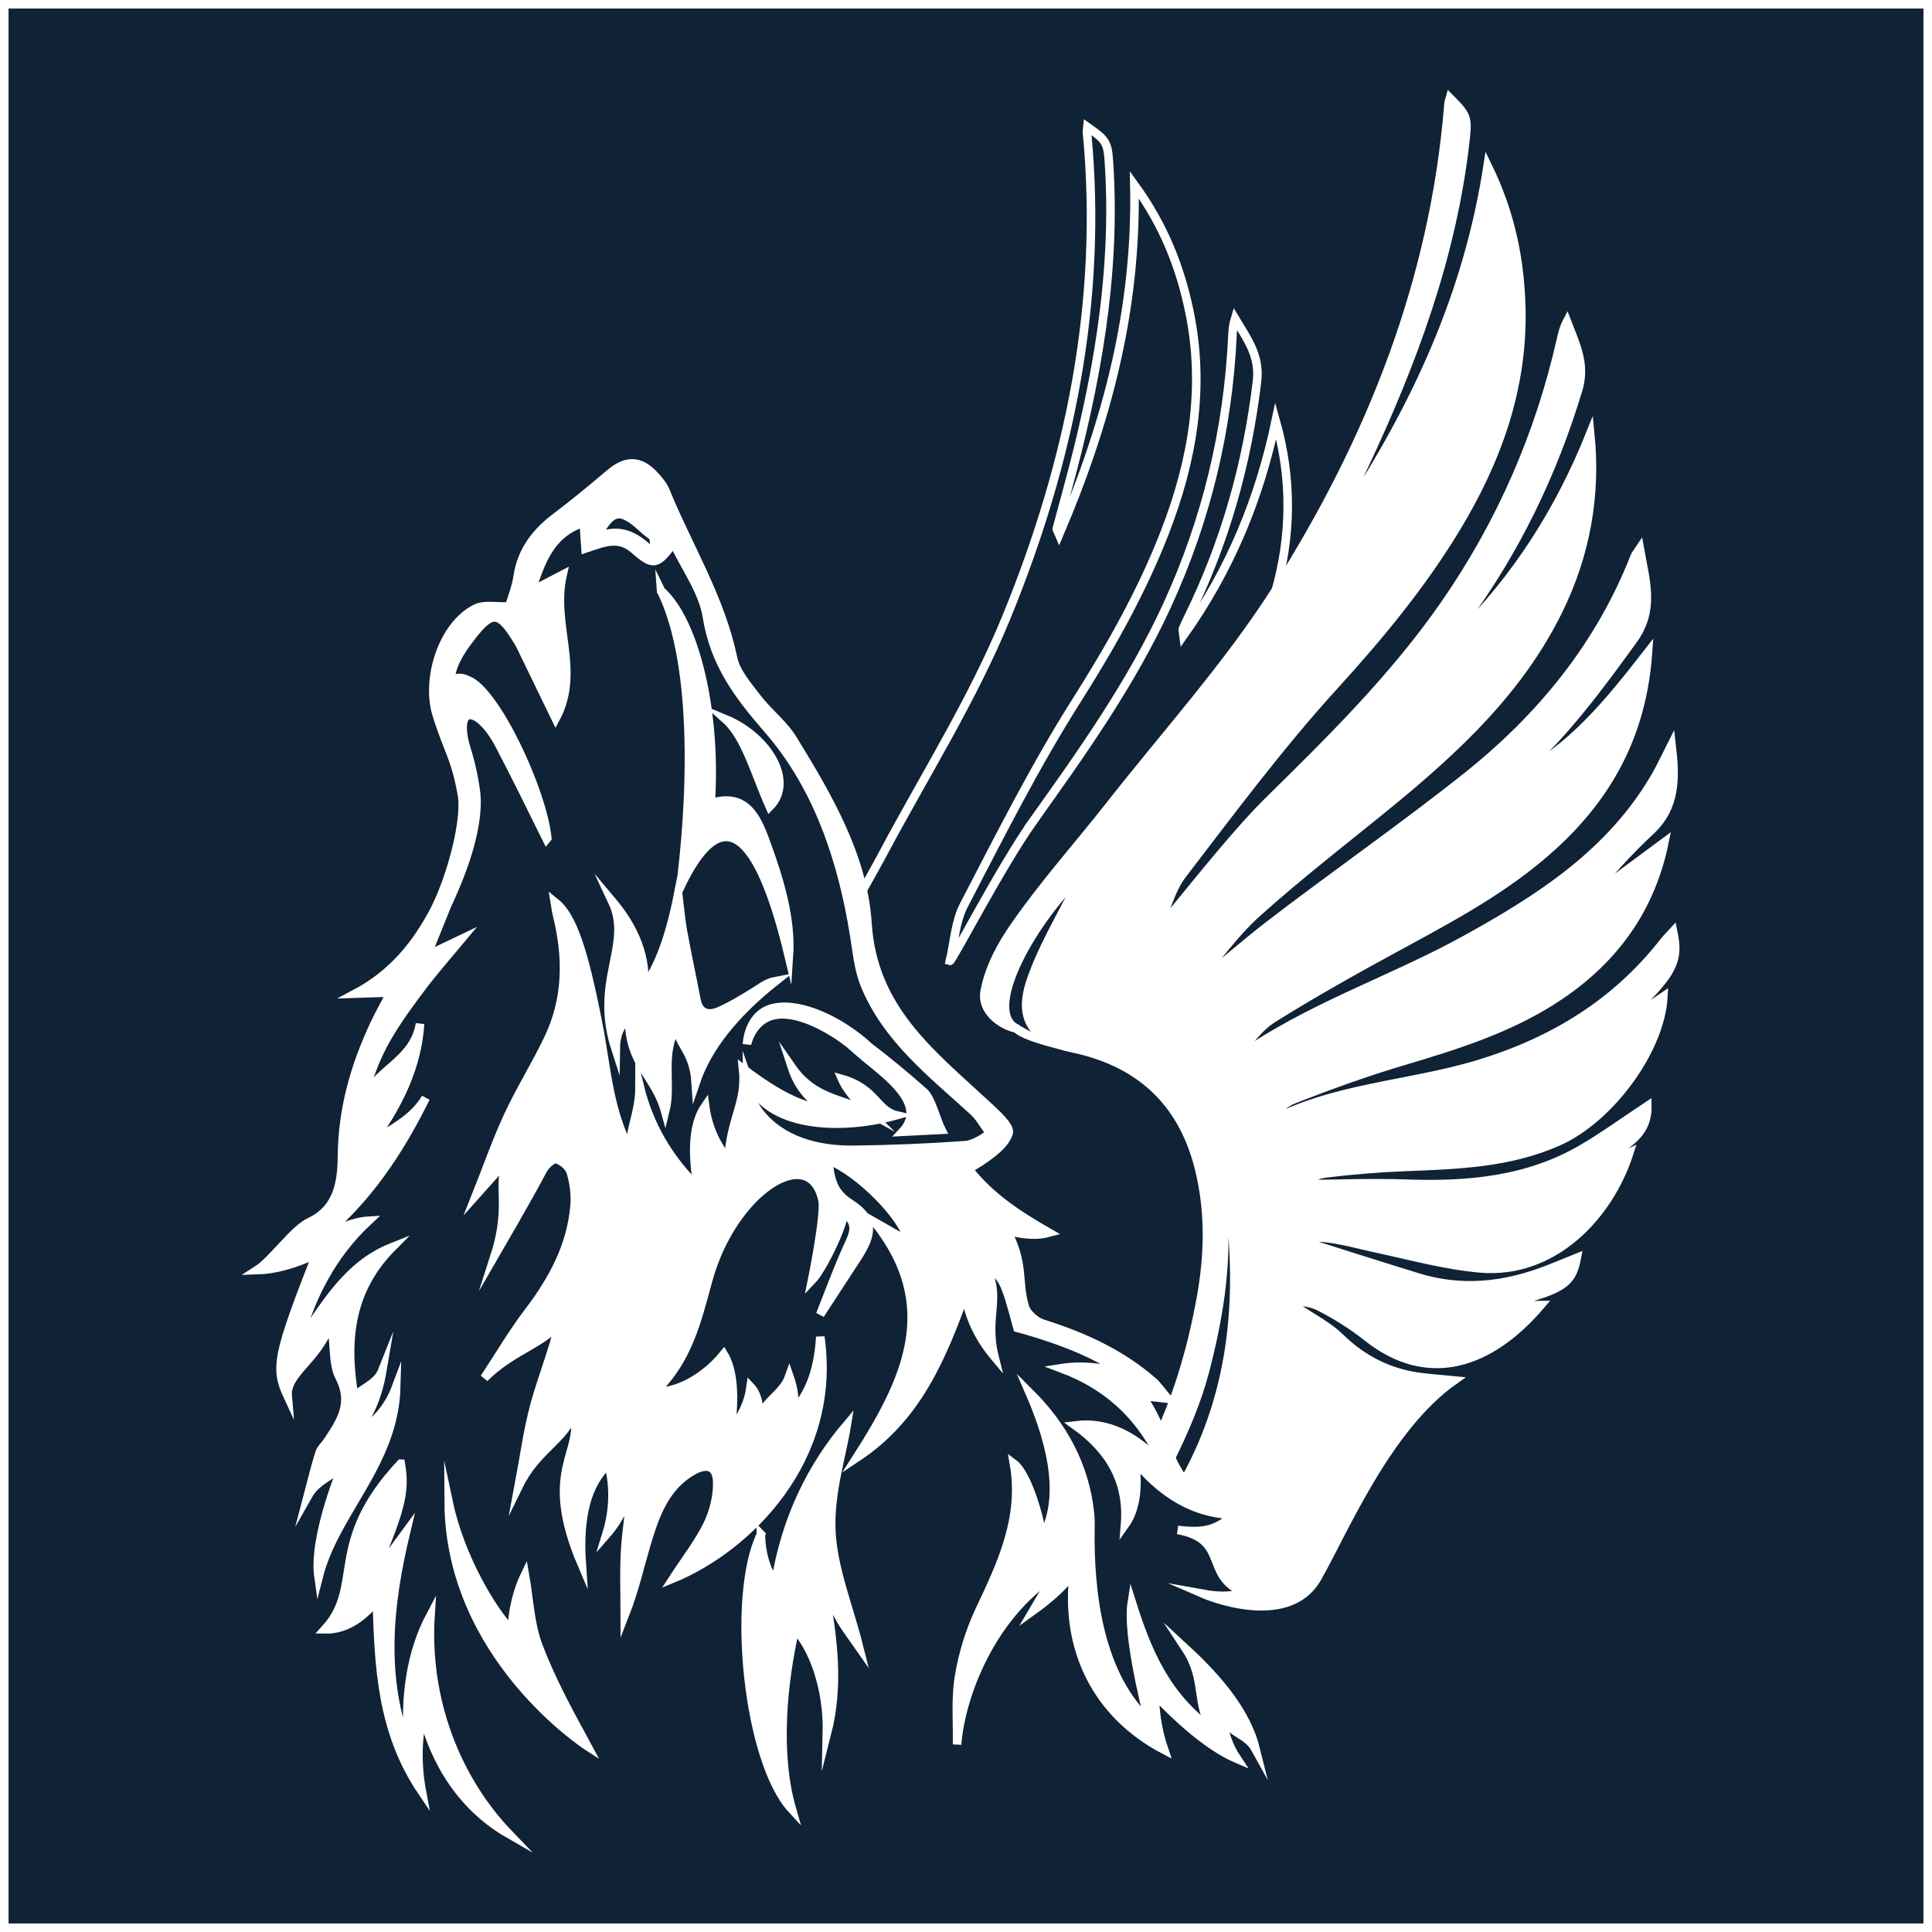
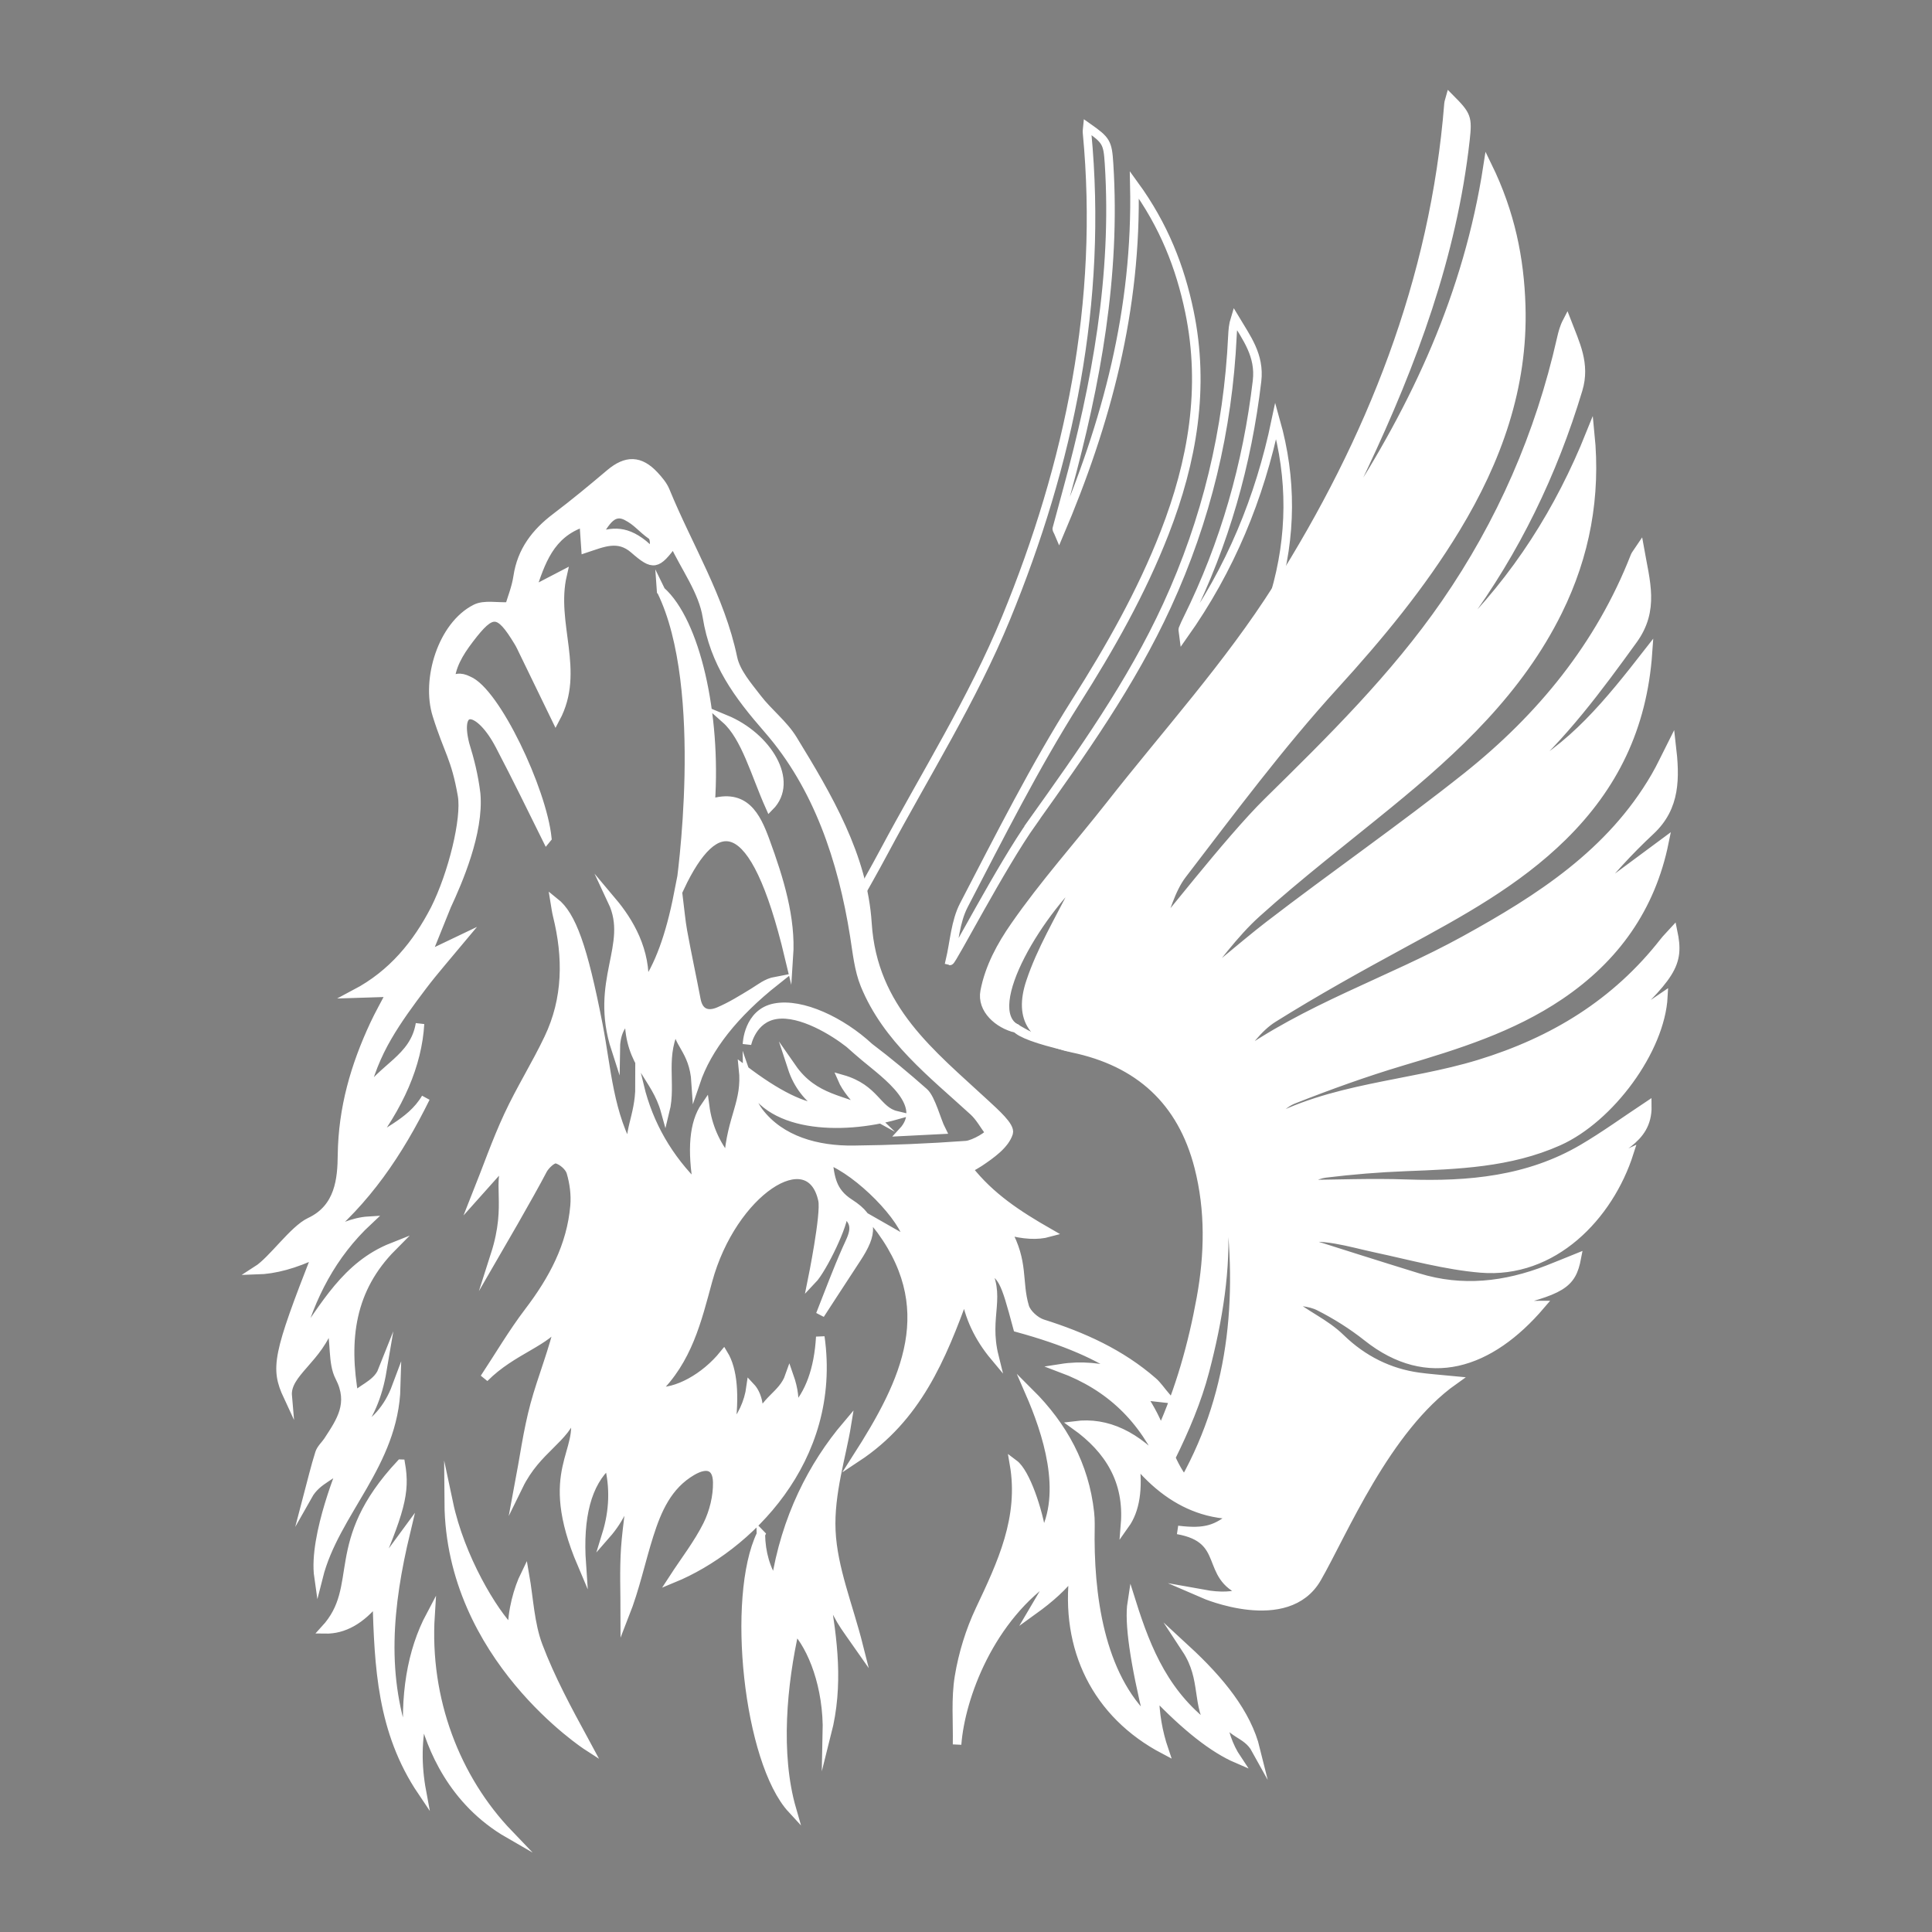
<svg xmlns="http://www.w3.org/2000/svg" id="_Слой_2" data-name="Слой 2" viewBox="0 0 226.13 226.13">
  <rect x="0" y="0" width="226.13" height="226.13" fill="#808080" stroke="none" />
  <defs>
    <style> .cls-1 { fill: #102235; } .cls-1, .cls-2, .cls-3 { stroke: #fff; stroke-miterlimit: 10; } .cls-2 { fill: none; } .cls-3 { fill: #fff; } </style>
  </defs>
  <g id="_Слой_1-2" data-name="Слой 1">
-     <rect class="cls-1" x=".5" y=".5" width="225.13" height="225.13" />
    <g>
      <path class="cls-2" d="M120.83,96.24c5.8-8.13,11.58-16.25,15.77-25.38,4.61-10.03,7.13-20.55,7.65-31.56.03-.65.08-1.3.3-2.01,1.35,2.26,2.93,4.3,2.58,7.3-1.15,9.74-3.78,19.02-8.13,27.82-.2.4-.39.8-.55,1.21-.04.1.02.25.08.74,5.5-7.76,8.9-16.08,10.79-25.11,1.91,6.77,1.86,13.52-.1,20.24-2.51,8.6-7.48,15.7-13.09,22.42l-1.86,2.19-2.54,2.92.06-.68-5.32,3.45-6.94,8.67-2.78,5.5.62,3.49c-.16,1.36.36,2.32,1.57,2.9.55.63,2.51,1.35,5.88,2.14,0,0,3.58-3.71,4.44-3.25l.72-.55,4.23,5.42c1.3,1.4,3.84,4.27,5.2,6.7l.38.73c1.11,2.32,1.92,5.58,2.38,8.37.23,1.39.37,2.67.42,3.64.07,1.42-.27,4.54-.67,7.54-.48,3.62-1.03,7.06-1.03,7.06l-.63-.2-1.14,4.69-3.15,6.41-.42-.81-4.9-6,3.04-.38-2.94-2.36-5.94-2.78-5.17-1.83-1.49-6.59-1.94-6.55-4.44-5.2,3.67-2.37,1.47-1.5-1.31-1.93-8.57-8.03-5.06-7.08-1.45-7.51-.56-2.13c1.18-2.1,2.38-4.2,3.51-6.32,4.84-9.06,10.38-17.85,14.27-27.31,7.45-18.13,11.38-37.06,9.49-56.86-.02-.21.03-.43.05-.65,2.22,1.56,2.37,1.8,2.53,4.33.83,13.04-1.49,25.69-4.9,38.19-.41,1.5-.82,3-1.22,4.51-.02.09.09.21.28.66,5.57-13.08,9.12-26.3,8.8-40.92,3.46,4.76,5.36,9.62,6.44,14.82,1.86,8.94.36,17.55-2.89,25.9-2.71,6.97-6.37,13.42-10.39,19.76-4.84,7.65-8.93,15.79-13.11,23.83-1.01,1.94-1.12,4.34-1.64,6.53.23.07,6.02-11.12,9.66-16.23Z" />
      <path class="cls-3" d="M52.52,175.89c1.36,6.43,5.21,12.83,7.43,15-.06-2.31.7-4.96,1.49-6.57.49,2.79.59,5.72,1.57,8.32,1.45,3.83,3.42,7.48,5.39,11.09l.35.65s-16.1-10.39-16.23-28.49ZM137.07,170.61c.28.63.6,1.26,1.02,1.92.17.26.35.5.56.74,5.98-10.75,6.77-22.34,4.97-34.33-1.49-8.26-5.71-12.64-6.61-13.39,7.99,10.9,7.16,22.9,4.03,34.91-.91,3.48-2.35,6.86-3.97,10.15ZM63.98,98.2c-1.65-3.33-3.52-7.17-5.5-10.95-2.33-4.46-5.25-4.98-4.05-.16.57,1.84,1.04,3.67,1.3,5.82.4,4.53-2.13,10.31-3.43,13.11l-2.35,5.83,4.04-1.93c-1.52,1.83-3.1,3.61-4.54,5.51-1.45,1.92-2.89,3.87-4.09,5.94-1.24,2.13-2.18,4.44-2.76,6.98,2.03-3.41,5.87-4.38,6.56-8.52-.28,4.76-2.38,9.65-6.31,14.67,1.66-1.99,5.12-2.85,6.98-6-3.13,6.35-6.96,12.1-12.59,16.63,2.27-1.4,4.23-2.15,5.89-2.25-4.26,3.97-6.77,8.89-8.25,14.38,3.11-4.32,5.63-9.16,11.04-11.3-4.86,4.9-5.66,10.74-4.43,17.64.34-.92,2.58-1.45,3.26-3.17-.51,3.02-1.56,5.46-3.15,7.32,2.25-1.11,3.84-2.92,4.78-5.44-.24,9.1-7.17,14.65-9.1,22.29-.7-4.84,2.99-13.44,2.99-13.44-1.18,1.72-3.08,1.86-4.24,3.92.44-1.67.84-3.35,1.36-5,.17-.53.66-.95.98-1.43,1.49-2.29,2.97-4.37,1.36-7.48-.87-1.68-.46-4.03-1.05-6.35-1.35,4.26-5.25,5.86-5.01,8.59-1.53-3.29-1.25-4.79,3.39-16.65-2.57,1.22-4.89,1.85-6.98,1.91,1.82-1.16,4.26-4.75,6.19-5.66,3.47-1.62,3.73-5.06,3.76-7.83.07-5.48,1.51-10.43,3.77-15.27.55-1.18,1.2-2.32,1.94-3.74l-4.14.13c4.35-2.3,7.19-5.81,9.3-9.89,2.07-4.13,3.65-10.59,3.18-13.31-.78-4.47-1.61-5.1-2.96-9.42-1.3-4.15.62-10.47,4.54-12.45,1.03-.52,2.49-.18,3.95-.25.28-.96.79-2.21.98-3.5.45-3.01,2.1-5.15,4.45-6.93,2.17-1.64,4.27-3.38,6.35-5.14,1.91-1.61,3.51-1.6,5.21.23.5.54,1.02,1.15,1.29,1.82,2.66,6.5,6.44,12.53,7.9,19.54.36,1.7,1.73,3.26,2.85,4.72,1.29,1.69,3.09,3.04,4.18,4.84,4.09,6.68,8.21,13.67,8.71,21.51.64,10.05,7.49,15.25,13.85,21.15,1.09,1.02,2.92,2.61,2.68,3.39-.43,1.37-2.02,2.5-3.42,3.44-.33.22-.69.41-1.3.76,2.59,3.3,5.81,5.39,9.44,7.47-1.34.37-3,.28-4.97-.27,2.1,3.76,1.25,5.95,2.13,8.93.24.81,1.25,1.71,2.09,1.98,4.73,1.49,9.16,3.49,12.93,6.78.5.43.87,1.01,1.72,2.01l-3.02-.34c1.09,1.6,1.72,2.96,2.21,4.19,2.21-4.92,3.7-10.16,4.69-15.62.93-5.11,1.04-10.27-.26-15.35-1.98-7.73-7.01-12.28-14.77-13.9-4.57-.95-6.39-3.37-4.93-7.76,1.25-3.76,3.36-7.25,5.14-10.83.41-.82,1.01-1.54,1.61-2.44-5.44,4.54-12.73,16.31-8.42,18.72-2.08-.49-4.09-2.25-3.68-4.37.54-2.8,1.92-5.34,3.51-7.62,3.41-4.92,7.45-9.43,11.16-14.15,6.61-8.43,13.88-16.44,19.59-25.45,10.93-17.26,18.39-35.98,20.03-56.65.02-.22.11-.44.17-.66,2,2.01,2.1,2.27,1.81,4.9-1.51,13.54-6.18,26.09-11.94,38.31-.69,1.47-1.39,2.93-2.07,4.41-.04.09.05.24.17.73,8.08-12.42,14.12-25.35,16.44-40.41,2.69,5.51,3.76,10.84,3.93,16.38.29,9.52-2.81,18.08-7.65,26.06-4.04,6.66-8.97,12.62-14.24,18.4-6.35,6.97-12.02,14.59-17.77,22.09-1.38,1.8-1.93,4.25-2.86,6.4.22.11,8.19-10.33,12.85-14.91,7.42-7.29,14.82-14.58,20.78-23.19,6.54-9.46,11.04-19.8,13.57-31.01.15-.66.32-1.33.67-2,.98,2.56,2.23,4.95,1.32,7.96-2.95,9.79-7.32,18.84-13.38,27.08-.27.37-.54.75-.78,1.14-.06.1-.02.26-.05.77,7.05-6.97,12.04-14.9,15.62-23.82.73,7.3-.54,14.21-3.77,20.76-4.58,9.28-11.95,16.14-19.8,22.56-5.17,4.23-10.49,8.31-15.45,12.78-2.75,2.47-4.91,5.61-7.33,8.44.17.14,5.78-4.74,8.68-6.97,7.67-5.9,15.64-11.42,23.21-17.44,8.68-6.91,15.59-15.33,19.68-25.81.08-.2.24-.37.58-.88.68,3.86,1.78,7.16-.78,10.69-4.1,5.67-8.23,11.26-13.53,15.91,6.35-3.19,10.68-8.57,15.27-14.46-.62,8.88-4.09,15.76-9.95,21.54-5.45,5.37-12.07,8.96-18.71,12.56-5.14,2.79-10.26,5.63-15.21,8.73-1.8,1.13-3.11,3.06-4.44,4.83,8.29-6.02,18.03-9.12,26.85-13.98,8.77-4.83,17.1-10.17,22.31-19.14.65-1.11,1.18-2.29,1.91-3.73.46,3.91.51,7.3-2.45,10.07-2.56,2.39-4.94,4.97-7.15,7.84l8.76-6.49c-1.56,7.67-5.76,13.57-12.23,17.94-5.65,3.82-12.05,5.8-18.5,7.72-4.28,1.28-8.5,2.8-12.66,4.44-1.34.53-2.39,1.76-3.43,2.91,7.85-4.38,16.84-4.52,25.15-7.06,8.69-2.66,15.99-7.12,21.6-14.29.31-.4.68-.76,1.09-1.21.8,3.84-.09,5.17-7.35,11.84l6.21-4.23c-.33,6.24-6.23,14.26-12.28,16.96-5.72,2.55-11.78,2.74-17.87,2.98-3.14.12-6.29.38-9.41.76-1.11.14-2.14.82-3.29,1.28,4.47-.04,8.67-.22,12.86-.07,7.2.25,14.19-.39,20.54-4.12,2.57-1.51,4.99-3.27,7.57-4.98.07,4.25-3.96,4.9-6.09,7.29l3.99-1.83c-2.38,7.46-8.92,14.27-17.42,13.55-4.11-.35-8.17-1.48-12.23-2.35-3.21-.69-6.36-1.75-9.24-1.04,4.49,1.42,9.31,2.96,14.15,4.45,5.16,1.59,10.2,1.01,15.16-.92,1.15-.45,2.29-.92,3.43-1.38-.6,3.15-1.75,3.83-9.05,5.55l4.84-.02c-5.98,7.01-13.23,9.39-20.33,3.75-1.74-1.38-3.66-2.59-5.64-3.59-1.13-.57-2.56-.56-3.76-.79,2.16,1.82,4.43,2.67,6.31,4.51,2.61,2.54,5.7,4.05,9.1,4.52,1.14.16,2.29.24,4.15.42-7.96,5.63-13,17.91-16.03,23.16-3.51,6.08-13.3,1.83-13.3,1.83,1.99.36,3.57.29,4.73-.21-4.73-1.89-1.66-6.2-7.74-7.28,3.27.4,4.56-.08,6.54-1.71-.37-.03-.74-.07-1.14-.13-.84-.09-1.67-.26-2.47-.51-2.91-.9-5.55-2.81-7.93-5.73.44,3.27.05,5.76-1.16,7.46.42-5.1-1.87-8.79-5.82-11.62,3.7-.47,7.19,1.17,10.46,4.92-2.52-5.72-6.4-9.47-12.12-11.61,2.29-.36,4.73-.16,7.31.62-2.79-2.06-6.93-3.84-12.42-5.34-1.56-5.8-1.67-5.98-3.93-7.35,2.26,3.59.02,5.85,1.23,10.71-1.88-2.25-3.02-4.71-3.43-7.36-2.74,7.56-5.62,14.53-12.69,19.2,5.71-8.93,10.02-17.67,2.14-27.55l3.91,2.23c-.44-2.73-5.75-8.13-9.39-9.53.27,2.03.41,3.71,2.53,5.06,2.9,1.86,2.74,3.55.81,6.48-1.4,2.13-4.27,6.55-4.27,6.55,1.01-2.55,1.96-5.13,3.07-7.63.68-1.54,1.65-2.98-.35-4.3.18,1.16-2.4,6.57-3.67,7.9,0,0,1.57-7.71,1.22-9.36-1.48-6.87-10.56-1-13.4,9.43-1.27,4.66-2.35,9.3-6.16,12.95,2.46.23,5.79-1.61,8-4.34,1.08,1.78,1.35,4.73.81,8.85,1.31-1.52,2.09-3.19,2.34-5.03.77.82,1.1,2.17.99,4.05.42-2.42,2.75-3.04,3.54-5.3.53,1.51.69,2.85.48,4.02,1.88-1.95,2.92-4.83,3.14-8.63,2.06,14.47-8.61,24.73-17.22,28.28,1.37-2.11,2.91-4.08,4-6.27.74-1.5,1.19-3.31,1.16-4.98-.03-1.94-1.22-2.3-2.94-1.3-2.88,1.68-4.09,4.54-5.02,7.46-.97,3.05-1.61,6.2-2.86,9.38,0-2.63-.12-5.27.06-7.88.19-2.67.68-5.32.8-8.11-.41,2.54-1.41,4.72-3.02,6.56.86-2.78.95-5.53.26-8.25-2.49,2.23-3.53,6.14-3.14,11.73-4.77-11.21.37-13.02-.97-17.78-.88,3.13-4.27,4.24-6.4,8.59.6-3.18,1.02-6.4,1.86-9.51.86-3.17,2.15-6.22,2.97-9.84-1.34,2.52-5.54,3.38-8.86,6.74,1.72-2.6,3.3-5.3,5.18-7.77,2.83-3.72,4.98-7.68,5.38-12.4.11-1.29-.07-2.67-.44-3.92-.19-.65-1.03-1.37-1.7-1.53-.41-.1-1.27.69-1.57,1.26-1.41,2.73-5.61,9.96-5.61,9.96,1.98-6.18-.03-8.45,1.68-11.38l-3.85,4.31c1.23-3.09,2.32-6.24,3.72-9.25,1.43-3.08,3.25-5.97,4.71-9.04,2.21-4.63,2.24-9.48,1.02-14.39-.12-.48-.18-.98-.28-1.58,1.99,1.58,3.33,5.25,5.11,14.41,1,5.12,1.21,10.44,4.05,15.23-.85-2.52.77-4.39.77-8.09,1.1,4.52,3.37,8.47,6.82,11.83-.77-4.37-.49-7.52.85-9.46.31,2.33,1.22,4.42,2.71,6.25.35-5.05,2.16-6.67,1.73-10.64,3.96,3.03,7.1,4.58,9.42,4.65-1.8-1.16-3.03-2.75-3.69-4.77,2.63,3.78,6.18,3.66,8.89,5.17-1.57-1.5-2.58-2.78-3.04-3.85,3.93,1.12,4.05,3.7,6.37,4.25-6.42,1.8-15.42,1.55-17.46-4.42,0,0,.03,2.23,1.37,4.01,2.55,3.35,6.83,4.51,11.1,4.45,4.39-.05,8.78-.23,13.15-.55.93-.07,2.94-1.27,2.7-1.53-.61-.81-1.1-1.74-1.84-2.42-4.84-4.43-10.13-8.49-12.72-14.8-.73-1.79-.92-3.83-1.23-5.77-1.41-8.87-4.29-17.46-10.08-24.11-3.59-4.12-6.3-7.79-7.17-13.22-.48-2.99-2.53-5.72-3.9-8.64-1.96,2.62-2.33,2.77-4.64.75-1.85-1.61-3.64-.76-5.67-.09l-.21-3.04c-3.97,1.31-5.02,4.63-6.14,8.02l3.67-1.91c-1.34,5.79,2.18,11.23-.81,16.82l-3.8-7.83c-.18-.37-.35-.75-.57-1.11-2.29-3.79-3.1-3.78-5.72-.34-1.28,1.68-2.19,3.24-2.27,5.15.47-.69,1.18-.8,2.13-.33,3.22,1.29,8.67,12.83,9.25,18.47ZM75.75,64.08c.95.85.99-1.08.53-1.4-1.23-.86-1.67-1.61-2.96-2.27-2.14-1.09-2.89,2.05-3.79,2.52,2.15-.8,3.84-.98,6.23,1.15ZM46.91,171.32c.59,3.38-.05,5.6-3.5,13.61l4.1-5.58c-2.04,8.53-2.94,16.96.3,25.35-.53-6.2.33-11.42,2.58-15.65-.63,9.88,2.99,19.17,9.17,25.61-6.67-3.84-9.13-10.23-10.06-13.93-.66,2.86-.7,5.85-.12,8.96-4.78-7.09-5.04-14.71-5.28-22.38-1.85,2.3-3.86,3.44-6.06,3.4,4.66-5.09.16-10.08,8.86-19.39ZM84.93,84.18c4.89,2.03,8.12,7.25,5.16,10.23-1.69-3.78-2.83-8.16-5.16-10.23ZM101.75,122.56c2.21,1.67,4.34,3.45,6.41,5.28.83.74,1.48,3.34,2.02,4.4l-4.54.23c2.99-3.2-1.83-6.58-4.41-8.73-.62-.52-1.23-1.05-1.83-1.59-1.82-1.43-5.63-3.79-8.52-3.38-2.86.41-3.45,3.44-3.45,3.44,0,0,.11-3.67,3.27-4.27,3.16-.6,7.78,1.59,11.04,4.61ZM77.38,69.16c4.04,3.6,6.52,14.38,5.8,24.85,3.99-1.24,5.33,1.47,6.4,4.39,1.66,4.52,3.06,9.11,2.76,13.56-4.12-17.23-8.61-16.8-12.72-8.15,0,0,3.41-23.2-2.24-34.66ZM75.38,115.5c1.71-2.33,3.04-5.95,4-10.86.23,1.89.33,3.13.55,4.34.49,2.69,1.07,5.36,1.58,8.04.3,1.58,1.36,1.88,2.6,1.36,1.42-.6,2.76-1.44,4.09-2.25.8-.49,1.52-1.11,2.59-1.31-4.87,3.86-7.99,7.82-9.36,11.87-.25-3.94-2.37-4.6-2.14-6.82-2.06,3.6-.61,6.93-1.43,10.21-1.15-4.18-4.2-5.41-4.24-10.85-1.02.67-1.54,1.87-1.56,3.6-2.63-8.1,2.03-12.16-.4-17.33,1.97,2.34,4.04,5.77,3.73,10ZM122.03,179.85c2.88-5.13.46-12.3-1.52-16.85,3.92,3.9,6.45,8.52,7.05,14.02.05.43.07.85.07,1.25v.39c-.16,7.95,1.09,17.44,6.81,22.75-1.68-6.89-2.34-11.5-1.97-13.86,1.78,5.65,3.98,11.02,9.47,14.93-2.06-2.96-.76-5.88-3.11-9.46,3.99,3.68,7.12,7.53,8.16,11.75-1.14-2.07-3.12-1.66-4.04-4.28.23,2.1.85,3.9,1.84,5.38-2.75-1.18-5.96-3.7-9.63-7.55.02,2.24.39,4.4,1.1,6.49-7.96-4.18-11.68-11.87-10.57-20.77-1.17,1.62-2.81,3.06-4.75,4.46l2.45-4.16c-7.51,4.94-10.95,14.29-11.37,19.84.05-2.66-.2-5.36.23-7.95.44-2.67,1.27-5.36,2.42-7.8,2.56-5.42,5.11-10.77,4.01-17.1,1.38,1.03,2.85,5.41,3.32,8.51ZM89.05,179.58c.04,2.18.6,4.1,1.69,5.74,1.19-7.67,4.39-13.84,8.38-18.54-.58,3.58-2.02,8.02-1.82,12.38.2,4.41,2.02,8.75,3.23,13.55-.82-1.18-1.53-2.09-2.11-3.07-.57-.97-1-2.03-1.8-3.01.86,5.29,1.63,10.53.17,16.28.13-5.5-1.73-10.13-3.74-12.25-1.45,6.42-2.24,14.59-.36,21.11-5.18-5.61-7.17-24.83-3.63-32.18Z" />
    </g>
  </g>
</svg>